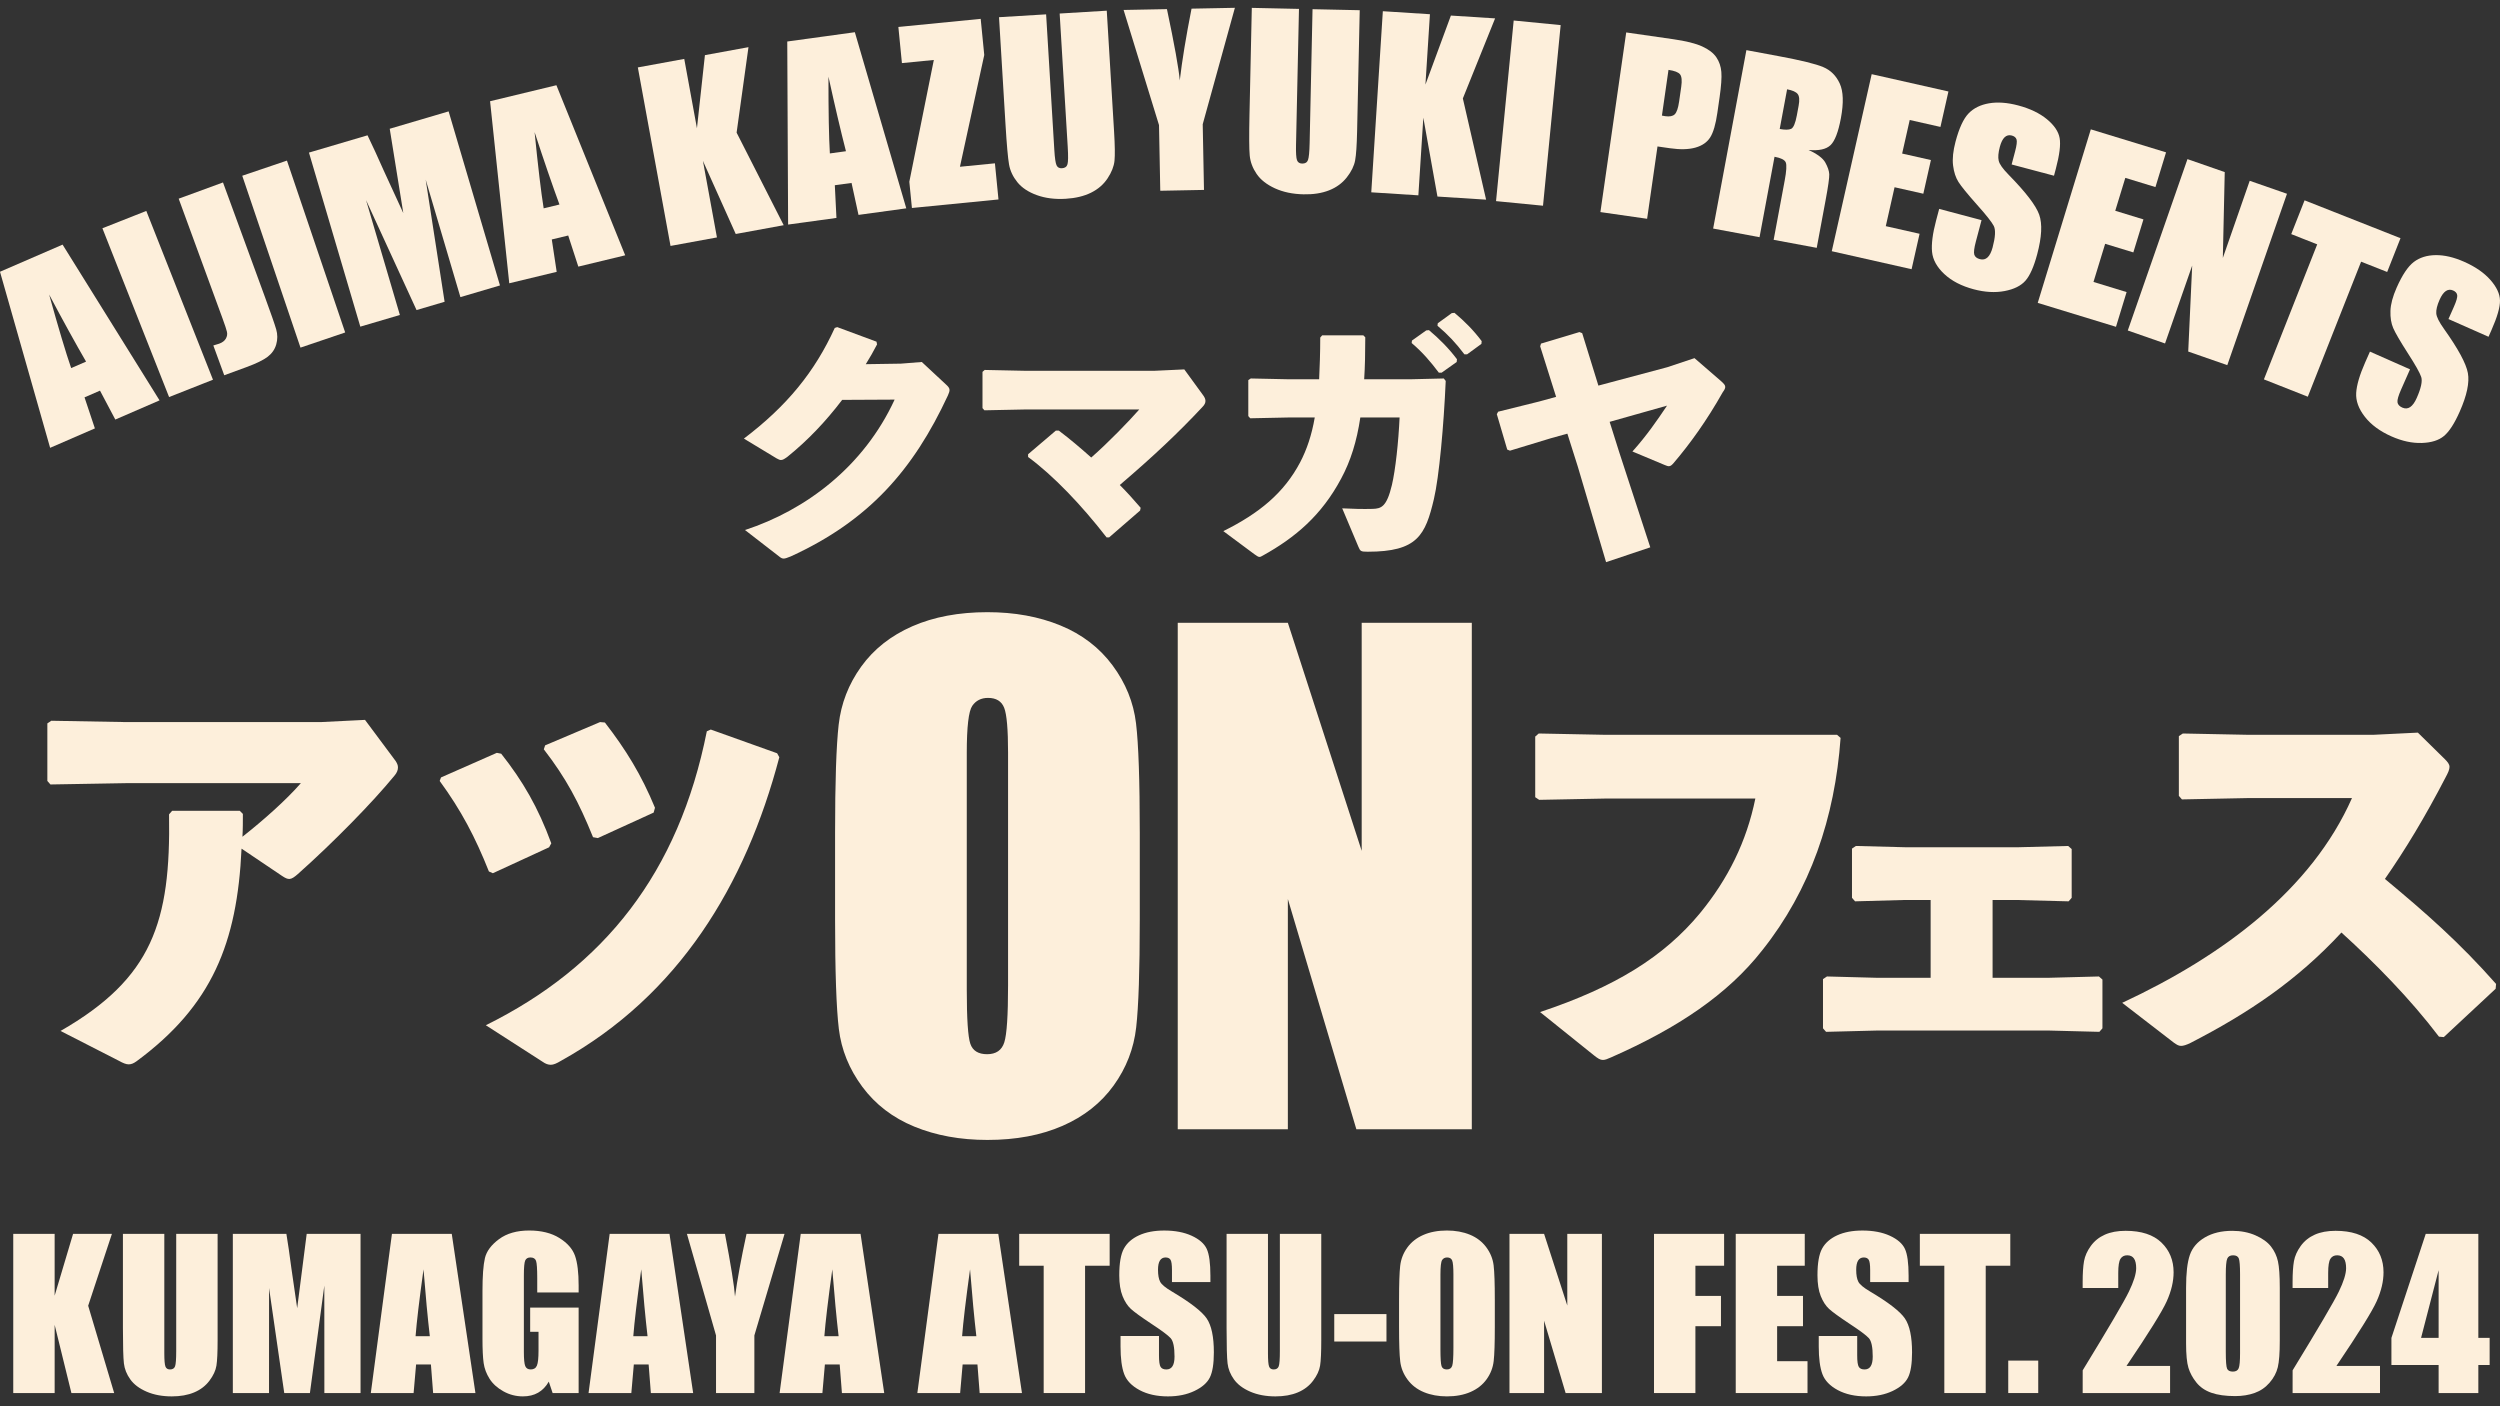
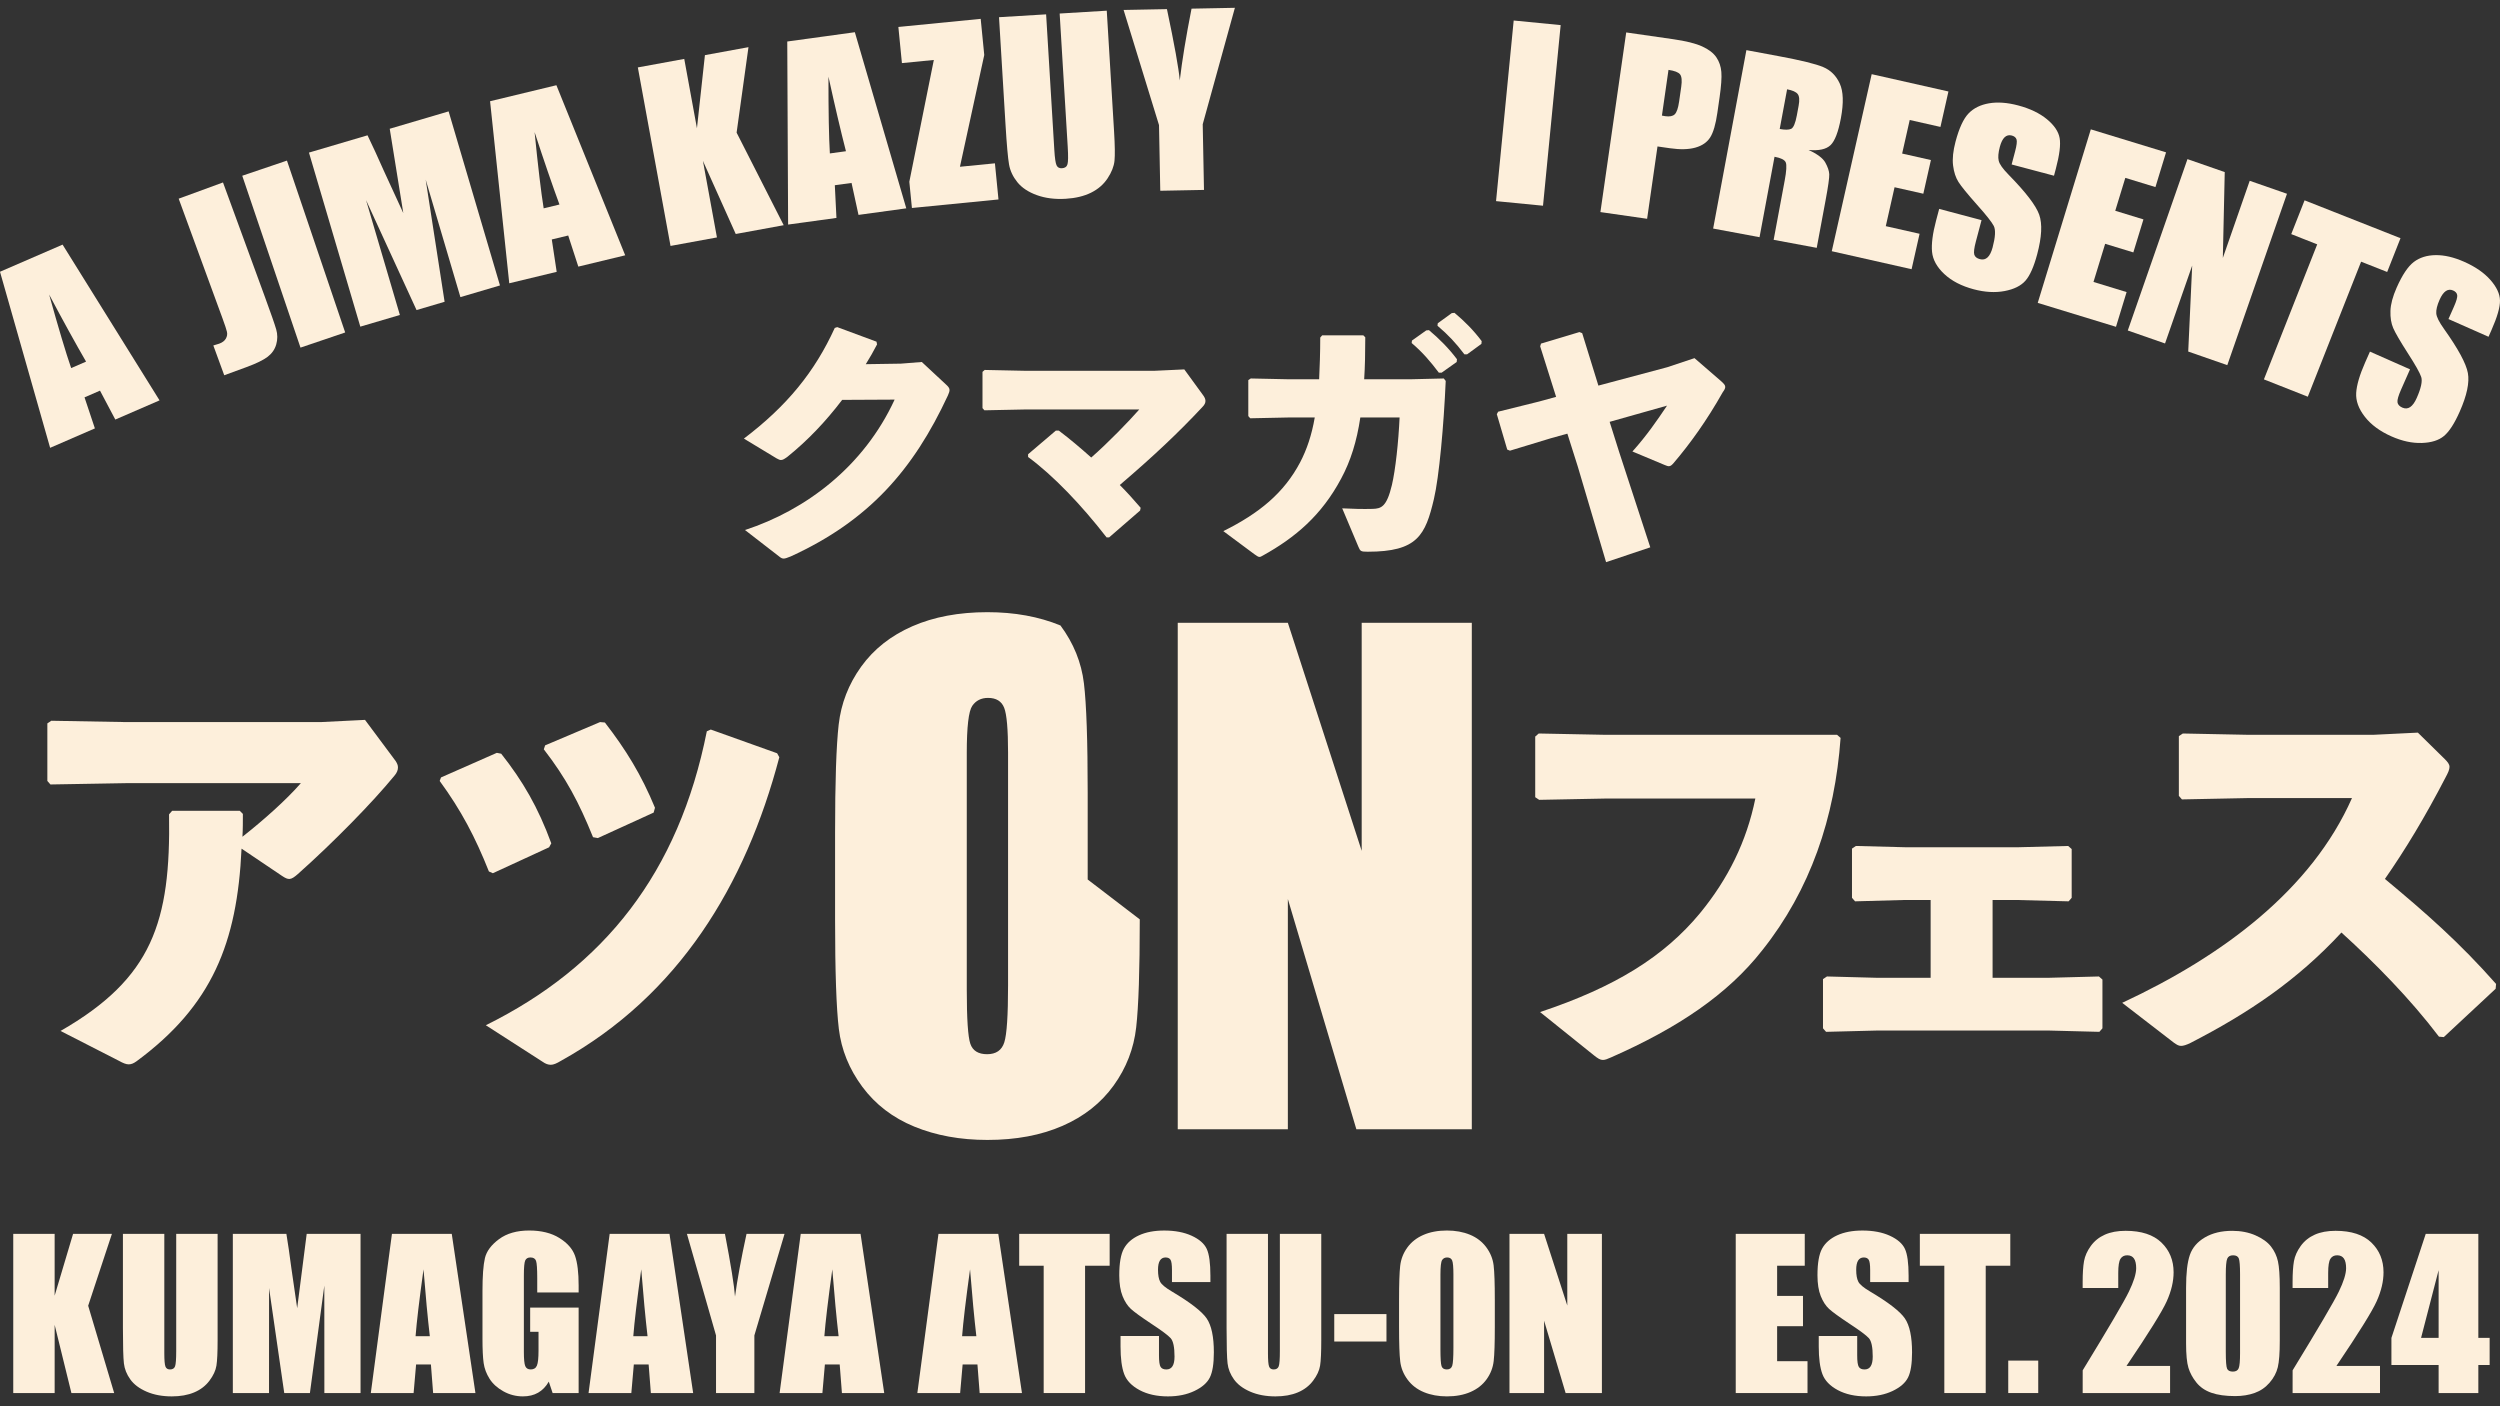
<svg xmlns="http://www.w3.org/2000/svg" id="logo" viewBox="0 0 320 180">
  <rect x="0" y="0" width="320" height="180" fill="#333333" stroke="none" />
  <defs>
    <style>
      .cls-1 {
        fill: #fdefdb;
        stroke-width: 0px;
      }
    </style>
  </defs>
  <g>
    <path class="cls-1" d="m14.325,157.935l-3.039,9.2,3.329,11.175h-5.474l-2.146-8.734v8.734H1.696v-20.375h5.298v7.916l2.36-7.916s4.971,0,4.971,0Z" />
    <path class="cls-1" d="m27.854,157.935v13.617c0,1.544-.05,2.629-.151,3.253-.101.625-.399,1.267-.894,1.925-.495.659-1.148,1.158-1.957,1.498-.81.34-1.764.51-2.863.51-1.217,0-2.29-.201-3.222-.604s-1.628-.927-2.089-1.573c-.462-.646-.735-1.328-.818-2.045-.084-.717-.126-2.225-.126-4.524v-12.056h5.298v15.278c0,.89.048,1.458.145,1.705.096.248.291.371.585.371.335,0,.551-.136.648-.409.096-.272.145-.916.145-1.932v-15.014h5.299Z" />
    <path class="cls-1" d="m46.15,157.935v20.375h-4.631l-.006-13.755-1.844,13.755h-3.285l-1.944-13.441-.006,13.441h-4.631v-20.375h6.855c.204,1.225.413,2.669.629,4.332l.752,5.183,1.218-9.514h6.893Z" />
    <path class="cls-1" d="m57.825,157.935l3.03,20.375h-5.414l-.285-3.662h-1.895l-.319,3.662h-5.477l2.703-20.375h7.657Zm-2.808,13.101c-.268-2.308-.537-5.16-.807-8.558-.54,3.901-.879,6.754-1.017,8.558,0,0,1.824,0,1.824,0Z" />
    <path class="cls-1" d="m74.064,165.435h-5.298v-1.85c0-1.166-.05-1.896-.151-2.19-.101-.293-.34-.44-.717-.44-.327,0-.55.126-.667.378-.118.252-.176.898-.176,1.938v9.778c0,.915.058,1.516.176,1.806.117.289.352.434.705.434.386,0,.648-.164.787-.491s.208-.964.208-1.913v-2.416h-1.07v-3.096h6.204v10.936h-3.329l-.49-1.46c-.361.629-.817,1.101-1.367,1.416s-1.198.472-1.946.472c-.89,0-1.724-.216-2.5-.648-.776-.432-1.366-.967-1.769-1.605-.403-.637-.655-1.307-.756-2.007s-.151-1.751-.151-3.153v-6.053c0-1.946.105-3.36.315-4.241.209-.881.812-1.688,1.806-2.423.994-.734,2.28-1.101,3.857-1.101,1.552,0,2.84.319,3.864.956,1.023.638,1.69,1.395,2.001,2.272.31.877.466,2.15.466,3.82v.881h-.002Z" />
    <path class="cls-1" d="m85.694,157.935l3.03,20.375h-5.414l-.285-3.662h-1.895l-.319,3.662h-5.477l2.703-20.375h7.657Zm-2.808,13.101c-.268-2.308-.537-5.16-.807-8.558-.54,3.901-.879,6.754-1.017,8.558h1.824Z" />
    <path class="cls-1" d="m100.423,157.935l-3.864,13v7.375h-4.908v-7.375l-3.725-13h4.867c.761,3.977,1.19,6.653,1.287,8.029.293-2.174.785-4.85,1.476-8.029h4.867Z" />
    <path class="cls-1" d="m110.15,157.935l3.03,20.375h-5.414l-.285-3.662h-1.895l-.319,3.662h-5.477l2.703-20.375h7.657Zm-2.808,13.101c-.268-2.308-.537-5.16-.807-8.558-.54,3.901-.879,6.754-1.017,8.558h1.824Z" />
    <path class="cls-1" d="m127.781,157.935l3.03,20.375h-5.414l-.285-3.662h-1.895l-.319,3.662h-5.477l2.703-20.375s7.657,0,7.657,0Zm-2.808,13.101c-.268-2.308-.537-5.16-.807-8.558-.54,3.901-.879,6.754-1.017,8.558h1.824Z" />
    <path class="cls-1" d="m142.035,157.935v4.078h-3.146v16.297h-5.298v-16.297h-3.134v-4.078h11.578Z" />
    <path class="cls-1" d="m154.933,164.101h-4.921v-1.51c0-.705-.063-1.153-.189-1.347-.126-.193-.336-.289-.629-.289-.319,0-.56.13-.724.391s-.245.654-.245,1.184c0,.68.092,1.192.276,1.537.176.344.675.76,1.498,1.245,2.359,1.4,3.844,2.549,4.456,3.447.612.898.919,2.345.919,4.342,0,1.452-.17,2.522-.51,3.209-.34.688-.996,1.265-1.97,1.73-.974.466-2.106.698-3.398.698-1.418,0-2.629-.269-3.631-.805-1.003-.537-1.659-1.221-1.97-2.051-.311-.831-.466-2.009-.466-3.536v-1.334h4.921v2.479c0,.764.069,1.254.208,1.472.138.219.384.327.736.327s.614-.138.787-.415c.172-.277.258-.688.258-1.233,0-1.2-.164-1.984-.491-2.353-.336-.369-1.162-.986-2.479-1.85-1.317-.872-2.19-1.506-2.618-1.9s-.783-.939-1.063-1.636c-.281-.696-.422-1.586-.422-2.668,0-1.561.199-2.701.598-3.423.398-.721,1.042-1.285,1.932-1.693.889-.407,1.963-.61,3.222-.61,1.376,0,2.548.223,3.517.667.969.445,1.611,1.005,1.925,1.68.315.676.472,1.823.472,3.442v.805-.002Z" />
    <path class="cls-1" d="m169.122,157.935v13.617c0,1.544-.05,2.629-.151,3.253-.101.625-.398,1.267-.894,1.925-.495.659-1.148,1.158-1.956,1.498-.81.34-1.764.51-2.864.51-1.216,0-2.29-.201-3.222-.604s-1.628-.927-2.089-1.573c-.462-.646-.735-1.328-.818-2.045-.084-.717-.126-2.225-.126-4.524v-12.056h5.298v15.278c0,.89.048,1.458.145,1.705.096.248.291.371.585.371.335,0,.551-.136.649-.409.096-.272.144-.916.144-1.932v-15.014h5.299Z" />
    <path class="cls-1" d="m177.468,168.204v3.511h-6.683v-3.511h6.683Z" />
    <path class="cls-1" d="m191.336,169.865c0,2.047-.048,3.497-.144,4.348-.097.852-.399,1.63-.906,2.335-.508.705-1.194,1.246-2.058,1.623s-1.871.566-3.02.566c-1.09,0-2.07-.178-2.938-.535s-1.567-.891-2.096-1.605c-.529-.713-.843-1.489-.944-2.328s-.151-2.307-.151-4.405v-3.486c0-2.047.048-3.496.145-4.348.096-.851.398-1.63.906-2.335.507-.705,1.193-1.246,2.057-1.623s1.871-.566,3.02-.566c1.09,0,2.071.178,2.939.535.868.357,1.566.892,2.095,1.605s.843,1.49.944,2.328c.101.839.151,2.308.151,4.405v3.486h0Zm-5.298-6.695c0-.948-.053-1.554-.157-1.819-.105-.264-.321-.396-.649-.396-.277,0-.489.107-.635.321-.148.214-.221.845-.221,1.894v9.514c0,1.183.048,1.913.145,2.19.096.277.32.415.673.415.36,0,.591-.159.692-.478s.151-1.078.151-2.278v-9.363h0Z" />
    <path class="cls-1" d="m205.043,157.935v20.375h-4.644l-2.756-9.263v9.263h-4.43v-20.375h4.43l2.97,9.174v-9.174h4.43Z" />
-     <path class="cls-1" d="m211.713,157.935h8.973v4.078h-3.675v3.864h3.272v3.876h-3.272v8.558h-5.298v-20.375h0Z" />
    <path class="cls-1" d="m222.173,157.935h8.835v4.078h-3.536v3.864h3.31v3.876h-3.31v4.48h3.889v4.078h-9.187v-20.375h-.001Z" />
    <path class="cls-1" d="m244.302,164.101h-4.921v-1.51c0-.705-.063-1.153-.189-1.347-.126-.193-.335-.289-.629-.289-.319,0-.559.13-.723.391s-.246.654-.246,1.184c0,.68.093,1.192.276,1.537.176.344.675.76,1.498,1.245,2.359,1.4,3.844,2.549,4.456,3.447.612.898.919,2.345.919,4.342,0,1.452-.169,2.522-.509,3.209-.34.688-.996,1.265-1.97,1.73s-2.106.698-3.398.698c-1.418,0-2.628-.269-3.63-.805-1.003-.537-1.66-1.221-1.97-2.051s-.466-2.009-.466-3.536v-1.334h4.921v2.479c0,.764.07,1.254.208,1.472.138.219.383.327.736.327s.614-.138.787-.415c.172-.277.257-.688.257-1.233,0-1.2-.164-1.984-.491-2.353-.335-.369-1.162-.986-2.479-1.85-1.317-.872-2.19-1.506-2.618-1.9s-.783-.939-1.063-1.636c-.281-.696-.422-1.586-.422-2.668,0-1.561.199-2.701.598-3.423.398-.721,1.042-1.285,1.931-1.693.889-.407,1.963-.61,3.222-.61,1.376,0,2.549.223,3.518.667.969.445,1.611,1.005,1.925,1.68.315.676.471,1.823.471,3.442v.805-.002Z" />
    <path class="cls-1" d="m257.318,157.935v4.078h-3.146v16.297h-5.298v-16.297h-3.134v-4.078h11.578Z" />
    <path class="cls-1" d="m260.894,174.157v4.153h-3.838v-4.153h3.838Z" />
    <path class="cls-1" d="m277.77,174.836v3.473h-11.188l.003-2.907c3.313-5.42,5.283-8.773,5.908-10.062.625-1.288.938-2.292.938-3.014,0-.554-.095-.967-.284-1.24-.189-.272-.477-.409-.864-.409s-.674.151-.863.453c-.19.302-.284.902-.284,1.8v1.938h-4.556v-.743c0-1.141.058-2.04.176-2.699.118-.658.407-1.307.868-1.944s1.062-1.12,1.8-1.447,1.623-.491,2.655-.491c2.022,0,3.551.502,4.587,1.504,1.037,1.003,1.555,2.272,1.555,3.807,0,1.166-.292,2.4-.875,3.7-.582,1.301-2.301,4.061-5.153,8.281h5.577Z" />
    <path class="cls-1" d="m291.811,164.831v6.796c0,1.544-.084,2.668-.252,3.373s-.516,1.364-1.045,1.976c-.529.613-1.166,1.053-1.913,1.321s-1.581.403-2.504.403c-1.216,0-2.228-.141-3.033-.422s-1.447-.719-1.925-1.315c-.478-.595-.818-1.222-1.019-1.881-.201-.658-.302-1.705-.302-3.14v-7.11c0-1.871.161-3.272.485-4.203.323-.931.964-1.678,1.924-2.24.961-.562,2.126-.843,3.493-.843,1.115,0,2.114.195,2.995.585s1.54.867,1.976,1.428c.436.562.732,1.196.888,1.9.154.705.232,1.829.232,3.373h0Zm-5.084-1.712c0-1.082-.053-1.76-.157-2.032-.105-.272-.351-.409-.737-.409-.378,0-.627.145-.748.434-.122.289-.183.959-.183,2.007v9.942c0,1.183.057,1.896.169,2.139.114.244.359.365.737.365s.625-.142.743-.428c.118-.285.176-.927.176-1.925v-10.093h0Z" />
    <path class="cls-1" d="m304.64,174.836v3.473h-11.188l.003-2.907c3.313-5.42,5.283-8.773,5.908-10.062.625-1.288.938-2.292.938-3.014,0-.554-.095-.967-.284-1.24-.189-.272-.477-.409-.864-.409s-.674.151-.863.453c-.19.302-.284.902-.284,1.8v1.938h-4.556v-.743c0-1.141.058-2.04.176-2.699.118-.658.407-1.307.868-1.944s1.062-1.12,1.8-1.447,1.623-.491,2.655-.491c2.022,0,3.551.502,4.587,1.504,1.037,1.003,1.555,2.272,1.555,3.807,0,1.166-.292,2.4-.875,3.7-.582,1.301-2.301,4.061-5.153,8.281h5.577Z" />
    <path class="cls-1" d="m317.227,157.935v13.315h1.447v3.473h-1.447v3.587h-5.084v-3.587h-6.041v-3.473l4.392-13.315h6.733Zm-5.084,13.315v-8.671l-2.247,8.671h2.247Z" />
  </g>
  <g>
-     <path class="cls-1" d="m145.891,117.681c0,6.514-.154,11.126-.46,13.835-.307,2.71-1.268,5.186-2.883,7.428-1.615,2.242-3.798,3.964-6.547,5.166-2.75,1.201-5.953,1.802-9.61,1.802-3.471,0-6.587-.567-9.35-1.702s-4.985-2.836-6.667-5.105-2.683-4.738-3.003-7.408c-.32-2.669-.481-7.341-.481-14.015v-11.092c0-6.513.153-11.125.46-13.835.307-2.709,1.268-5.186,2.883-7.428,1.615-2.242,3.797-3.964,6.547-5.166,2.749-1.201,5.953-1.802,9.61-1.802,3.47,0,6.587.567,9.35,1.702s4.985,2.837,6.667,5.105c1.682,2.269,2.683,4.739,3.003,7.408.32,2.67.481,7.342.481,14.015v11.092h0Zm-16.858-21.303c0-3.016-.167-4.945-.501-5.786s-1.021-1.261-2.062-1.261c-.881,0-1.555.34-2.022,1.021-.467.681-.701,2.69-.701,6.026v30.272c0,3.764.153,6.087.46,6.967.307.881,1.021,1.321,2.142,1.321,1.148,0,1.882-.507,2.202-1.522.32-1.014.481-3.43.481-7.248v-29.792.002Z" />
+     <path class="cls-1" d="m145.891,117.681c0,6.514-.154,11.126-.46,13.835-.307,2.71-1.268,5.186-2.883,7.428-1.615,2.242-3.798,3.964-6.547,5.166-2.75,1.201-5.953,1.802-9.61,1.802-3.471,0-6.587-.567-9.35-1.702s-4.985-2.836-6.667-5.105-2.683-4.738-3.003-7.408c-.32-2.669-.481-7.341-.481-14.015v-11.092c0-6.513.153-11.125.46-13.835.307-2.709,1.268-5.186,2.883-7.428,1.615-2.242,3.797-3.964,6.547-5.166,2.749-1.201,5.953-1.802,9.61-1.802,3.47,0,6.587.567,9.35,1.702c1.682,2.269,2.683,4.739,3.003,7.408.32,2.67.481,7.342.481,14.015v11.092h0Zm-16.858-21.303c0-3.016-.167-4.945-.501-5.786s-1.021-1.261-2.062-1.261c-.881,0-1.555.34-2.022,1.021-.467.681-.701,2.69-.701,6.026v30.272c0,3.764.153,6.087.46,6.967.307.881,1.021,1.321,2.142,1.321,1.148,0,1.882-.507,2.202-1.522.32-1.014.481-3.43.481-7.248v-29.792.002Z" />
    <path class="cls-1" d="m188.391,79.72v64.83h-14.776l-8.769-29.472v29.472h-14.095v-64.83h14.095l9.45,29.191v-29.191h14.095Z" />
  </g>
  <g>
    <path class="cls-1" d="m107.799,51.184c-2.143,2.812-4.428,5.202-6.994,7.275-.387.281-.597.422-.843.422-.141,0-.316-.07-.562-.211l-4.182-2.53c5.517-4.182,9.067-8.541,11.632-14.164l.316-.105,5.026,1.863.07.352c-.457.879-.914,1.687-1.441,2.53l4.499-.07,2.671-.211,3.058,2.846c.316.281.492.492.492.738,0,.176-.07.387-.211.703-4.428,9.525-10.122,16.026-20.103,20.595-.456.176-.702.281-.914.281-.176,0-.351-.07-.597-.281l-4.358-3.374c7.838-2.566,15.218-8.153,19.154-16.693l-6.713.035h0Z" />
    <path class="cls-1" d="m135.53,55.12c1.406,1.054,2.847,2.284,4.147,3.444,2.214-1.933,4.85-4.674,6.15-6.151h-14.655l-5.166.106-.247-.281v-4.639l.281-.246,5.026.106h16.764l3.761-.176,2.355,3.234c.246.316.352.562.352.808s-.106.492-.422.808c-3.022,3.233-6.22,6.256-10.543,9.946.914.914,1.793,1.897,2.671,2.917l-.07.351-3.972,3.444h-.316c-3.268-4.217-6.853-7.943-10.051-10.297v-.351l3.55-3.023h.387-.002Z" />
    <path class="cls-1" d="m174.122,53.433c-.456,3.058-1.23,5.553-2.46,7.838-2.495,4.674-5.835,7.521-10.016,9.84-.176.105-.317.176-.422.176-.175,0-.316-.105-.667-.351l-3.972-2.952c4.605-2.284,7.767-4.885,9.841-8.821.843-1.617,1.476-3.479,1.863-5.728h-3.233l-5.027.105-.246-.281v-4.604l.316-.211,4.921.105h3.83c.071-1.581.141-3.338.141-5.342l.246-.281h5.272l.246.246c0,1.968-.035,3.761-.141,5.377h5.869l4.323-.105.246.316c-.246,5.658-.844,12.301-1.511,15.112-1.09,4.639-2.109,6.748-8.471,6.748-.913,0-.948-.07-1.194-.633l-2.073-4.92c1.371.07,2.636.105,3.9.07,1.09-.035,1.793-.246,2.461-3.058.456-1.933.843-5.518.984-8.646,0,0-5.026,0-5.026,0Zm6.607-9.84l1.828-1.301.351-.035c1.3,1.089,2.53,2.32,3.584,3.725l-.035.352-1.932,1.371h-.351c-1.09-1.441-2.074-2.601-3.48-3.796,0,0,.035-.316.035-.316Zm3.304-2.214l1.792-1.3.352-.035c1.3,1.09,2.424,2.214,3.479,3.62l-.035.352-1.827,1.335h-.352c-1.089-1.441-2.038-2.46-3.444-3.655l.035-.316h0Z" />
    <path class="cls-1" d="m207.265,57.897l3.972,12.16-5.659,1.898-3.62-12.231-1.335-4.217-2.144.597-5.202,1.582-.351-.141-1.335-4.533.175-.316,5.238-1.3,2.178-.598-2.039-6.466.106-.352,4.92-1.476.351.141,2.074,6.712,8.821-2.355,3.479-1.16,3.374,2.917c.387.351.563.527.563.773,0,.176-.105.387-.317.668-2.038,3.62-4.217,6.642-6.29,9.067-.422.492-.598.492-1.16.246l-4.112-1.722c1.827-2.038,3.128-3.936,4.428-5.869l-7.345,2.074s1.23,3.901,1.23,3.901Z" />
  </g>
  <g>
    <path class="cls-1" d="m31.088,104.18c0,.9,0,2.081-.056,2.924,2.643-2.081,5.568-4.668,7.48-6.861h-22.327l-9.73.169-.394-.45v-7.367l.506-.338,9.504.169h25.026l5.624-.281,3.937,5.287c.169.281.281.506.281.787,0,.338-.113.675-.45,1.069-2.812,3.431-7.761,8.492-12.373,12.598-.9.787-1.181.787-2.024.225l-5.174-3.487c-.562,12.091-3.767,20.077-13.441,27.219-.394.281-.675.394-1.013.394s-.731-.169-1.237-.45l-7.479-3.825c11.754-6.748,14.116-13.947,13.891-27.726l.394-.45h8.661l.394.394h0Z" />
    <path class="cls-1" d="m56.449,99.512l7.143-3.149.562.112c2.756,3.487,4.724,6.861,6.411,11.473l-.281.506-7.199,3.318-.506-.225c-1.744-4.386-3.543-7.817-6.299-11.585l.169-.45Zm43.304-2.587c-4.33,16.422-12.879,30.481-27.951,38.861-.562.338-.956.506-1.293.506s-.675-.112-1.069-.394l-7.255-4.668c15.128-7.479,24.689-19.515,28.288-37.624l.506-.225,8.492,3.037.281.506h.001Zm-29.976-1.519l7.03-2.98.619.056c2.699,3.487,4.667,6.692,6.411,10.911l-.169.618-7.143,3.262-.618-.112c-1.8-4.443-3.431-7.536-6.299-11.248l.169-.506h0Z" />
  </g>
  <g>
    <path class="cls-1" d="m196.958,93.888l8.549.169h29.639l.45.394c-.731,10.236-3.881,19.459-10.011,27.163-4.442,5.68-10.798,9.954-19.346,13.722-.506.225-.787.338-1.069.338-.338,0-.618-.169-1.181-.618l-6.861-5.512c9.617-3.206,15.859-7.086,20.471-12.654,3.599-4.387,5.961-9.167,7.086-14.679h-19.065l-8.605.169-.507-.338v-7.761l.45-.394h0Z" />
    <path class="cls-1" d="m262.251,125.157l6.411-.169.45.394v6.243l-.394.45-6.58-.169h-21.765l-6.636.169-.394-.45v-6.299l.506-.338,6.355.169h6.917v-9.955h-3.543l-6.13.169-.394-.45v-6.299l.506-.338,6.525.169h14.06l6.58-.169.45.394v6.243l-.394.45-6.58-.169h-3.15v9.955h7.2Z" />
    <path class="cls-1" d="m312.188,132.693c-3.713-4.893-8.267-9.504-12.485-13.329-5.68,6.13-11.866,10.292-19.29,14.116-.562.281-.955.394-1.237.394-.338,0-.563-.169-.9-.394l-6.636-5.118c12.935-6.017,24.239-14.509,29.413-26.207h-13.385l-8.38.169-.394-.45v-7.648l.507-.338,8.435.169h15.915l5.736-.281,3.431,3.374c.394.394.618.675.618,1.013s-.168.731-.506,1.349c-2.587,5.005-5.174,9.28-7.761,12.991,5.343,4.443,9.561,8.155,14.229,13.441l-.056.618-6.637,6.187-.618-.057h.001Z" />
  </g>
  <g>
    <path class="cls-1" d="m8.01,31.311l12.412,19.936-5.663,2.456-1.959-3.702-1.982.86,1.328,3.975-5.73,2.485L0,34.785l8.01-3.474Zm3.006,14.976c-1.328-2.292-2.903-5.153-4.726-8.585,1.205,4.326,2.145,7.463,2.818,9.412l1.908-.828h0Z" />
-     <path class="cls-1" d="m18.726,26.999l8.535,21.604-5.618,2.22-8.535-21.604s5.618-2.22,5.618-2.22Z" />
    <path class="cls-1" d="m28.543,23.354l5.338,14.578c.799,2.182,1.291,3.594,1.474,4.235s.184,1.28.003,1.916-.548,1.166-1.101,1.587-1.458.862-2.714,1.322l-2.841,1.041-1.396-3.813c.351-.098.603-.175.756-.231.404-.148.686-.363.848-.647.161-.283.207-.574.138-.875-.069-.3-.255-.864-.558-1.69l-5.619-15.346s5.672-2.077,5.672-2.077Z" />
    <path class="cls-1" d="m36.729,20.556l7.454,22-5.721,1.939-7.454-22s5.721-1.939,5.721-1.939Z" />
    <path class="cls-1" d="m57.423,14.258l6.573,22.279-5.064,1.494-4.445-15.039,2.422,15.636-3.592,1.06-6.462-14.07,4.329,14.699-5.064,1.494-6.574-22.279,7.497-2.212c.618,1.274,1.312,2.785,2.085,4.533l2.495,5.424-1.738-10.796,7.537-2.224h0Z" />
    <path class="cls-1" d="m71.219,10.909l8.807,21.77-6.001,1.448-1.295-3.983-2.101.507.627,4.144-6.071,1.465-2.455-23.303,8.487-2.048h.002Zm.392,15.27c-.914-2.486-1.975-5.575-3.183-9.268.445,4.468.832,7.72,1.162,9.756,0,0,2.021-.488,2.021-.488Z" />
    <path class="cls-1" d="m95.805,6.036l-1.519,10.941,6.027,11.849-6.139,1.124-4.199-9.354,1.793,9.795-5.942,1.088-4.183-22.849,5.941-1.088,1.625,8.877,1.021-9.361,5.575-1.021h0Z" />
    <path class="cls-1" d="m109.421,4.125l6.583,22.542-6.116.84-.89-4.092-2.141.294.208,4.186-6.187.849-.108-23.432,8.649-1.188h.002Zm-1.139,15.232c-.661-2.565-1.407-5.745-2.239-9.541-.005,4.491.055,7.765.179,9.824,0,0,2.06-.283,2.06-.283Z" />
    <path class="cls-1" d="m125.529,2.414l.455,4.626-3.111,14.306,4.477-.441.455,4.626-11.08,1.091-.331-3.356,3.136-15.591-4.084.402-.455-4.626,10.538-1.038h0Z" />
    <path class="cls-1" d="m141.665,1.366l.938,15.495c.106,1.757.124,2.994.053,3.713-.072.718-.367,1.469-.884,2.253-.518.784-1.226,1.396-2.124,1.839-.898.442-1.972.701-3.223.777-1.384.084-2.621-.072-3.708-.466s-1.916-.943-2.486-1.646-.927-1.46-1.072-2.27c-.145-.811-.296-2.524-.455-5.14l-.83-13.72,6.029-.364,1.052,17.386c.061,1.012.155,1.655.282,1.931.127.275.358.402.692.382.382-.023.618-.193.709-.51s.102-1.053.032-2.208l-1.034-17.086,6.029-.364v-.002Z" />
    <path class="cls-1" d="m158.066,1l-4.118,14.903.162,8.406-5.595.108-.162-8.406-4.532-14.736,5.548-.107c.955,4.516,1.502,7.558,1.643,9.124.287-2.484.788-5.546,1.505-9.184l5.548-.108h0Z" />
-     <path class="cls-1" d="m174.045,1.306l-.336,15.521c-.039,1.76-.122,2.995-.253,3.705s-.485,1.434-1.066,2.173c-.58.739-1.336,1.291-2.268,1.658s-2.023.538-3.276.51c-1.387-.03-2.606-.286-3.658-.768-1.051-.482-1.832-1.097-2.342-1.844-.51-.748-.804-1.532-.881-2.351-.078-.82-.089-2.54-.032-5.16l.298-13.742,6.038.131-.378,17.414c-.022,1.014.019,1.663.124,1.947.103.284.323.43.658.438.382.008.632-.142.748-.45s.188-1.041.213-2.198l.371-17.113,6.04.13h0Z" />
-     <path class="cls-1" d="m191.372,2.354l-4.127,10.246,2.976,12.956-6.228-.398-1.807-10.093-.635,9.937-6.028-.385,1.48-23.181,6.028.385-.575,9.006,3.259-8.835,5.656.361h0Z" />
    <path class="cls-1" d="m199.764,3.213l-2.258,23.119-6.012-.587,2.258-23.119s6.012.587,6.012.587Z" />
    <path class="cls-1" d="m208.153,4.152l6.021.866c1.628.233,2.863.541,3.701.923s1.444.845,1.815,1.391c.372.546.586,1.174.643,1.883.058.709-.017,1.783-.223,3.222l-.288,2.002c-.211,1.468-.516,2.516-.915,3.145s-1.03,1.065-1.891,1.308-1.945.271-3.251.084l-1.605-.231-1.329,9.26-5.979-.859,3.303-22.993h-.002Zm5.414,4.793l-.841,5.851c.169.034.315.06.438.078.549.079.95-.002,1.201-.241s.439-.785.562-1.637l.271-1.889c.113-.786.063-1.315-.149-1.587-.213-.272-.707-.464-1.483-.575h.001Z" />
    <path class="cls-1" d="m223.539,6.418l4.202.783c2.803.522,4.679.984,5.631,1.385.952.402,1.658,1.104,2.118,2.11.46,1.005.508,2.481.145,4.427-.331,1.777-.775,2.931-1.331,3.459-.556.529-1.494.734-2.814.614,1.121.511,1.839,1.049,2.152,1.613.312.564.481,1.06.503,1.487.023.428-.138,1.563-.482,3.406l-1.122,6.022-5.514-1.027,1.414-7.588c.228-1.222.272-1.998.134-2.325s-.617-.567-1.435-.72l-1.919,10.297-5.938-1.106,4.255-22.836h0Zm5.21,5.013l-.946,5.078c.667.124,1.152.12,1.454-.014s.547-.703.735-1.709l.233-1.255c.135-.724.095-1.223-.122-1.497-.216-.274-.668-.475-1.353-.603h-.001Z" />
    <path class="cls-1" d="m239.575,9.495l9.825,2.216-1.023,4.535-3.933-.887-.969,4.297,3.682.83-.972,4.311-3.681-.83-1.123,4.982,4.325.975-1.023,4.535-10.217-2.304,5.109-22.66h0Z" />
    <path class="cls-1" d="m262.911,22.492l-5.422-1.44.442-1.664c.206-.777.269-1.289.186-1.539-.082-.249-.285-.417-.609-.503-.351-.093-.656-.021-.912.219s-.462.65-.617,1.232c-.199.749-.248,1.341-.145,1.774.093.431.521,1.034,1.285,1.811,2.189,2.233,3.489,3.933,3.901,5.101.412,1.169.326,2.853-.257,5.053-.426,1.6-.926,2.729-1.501,3.387-.577.659-1.468,1.102-2.677,1.331-1.208.228-2.525.153-3.948-.225-1.563-.415-2.818-1.065-3.765-1.95s-1.47-1.831-1.57-2.837c-.098-1.006.076-2.351.522-4.033l.391-1.47,5.422,1.44-.725,2.732c-.224.841-.292,1.403-.203,1.684.088.281.327.473.715.576.389.103.717.027.988-.228.27-.255.485-.682.645-1.284.351-1.321.4-2.234.148-2.737-.262-.505-.992-1.426-2.19-2.764-1.197-1.347-1.972-2.3-2.328-2.86-.357-.559-.587-1.264-.693-2.114s0-1.871.316-3.063c.458-1.72,1.01-2.919,1.661-3.597.65-.678,1.525-1.111,2.623-1.3,1.099-.188,2.342-.098,3.729.271,1.516.403,2.744.991,3.681,1.764.938.773,1.482,1.579,1.63,2.415.149.836-.014,2.147-.487,3.931l-.236.887h0Z" />
    <path class="cls-1" d="m267.623,16.556l9.632,2.945-1.359,4.445-3.856-1.179-1.288,4.212,3.608,1.104-1.293,4.226-3.608-1.103-1.494,4.884,4.24,1.297-1.359,4.445-10.016-3.063,6.794-22.213h-.001Z" />
    <path class="cls-1" d="m292.734,24.803l-7.641,21.936-5-1.741.507-11.006-3.475,9.972-4.769-1.661,7.64-21.936,4.77,1.661-.243,10.991,3.44-9.877,4.77,1.661h.001Z" />
    <path class="cls-1" d="m307.265,30.489l-1.707,4.324-3.336-1.317-6.823,17.283-5.619-2.218,6.823-17.283-3.324-1.312,1.707-4.324,12.278,4.847h0Z" />
    <path class="cls-1" d="m318.533,43.107l-5.13-2.269.697-1.574c.325-.735.466-1.232.423-1.491-.041-.259-.216-.456-.522-.591-.333-.148-.644-.123-.935.073s-.558.57-.802,1.121c-.313.709-.454,1.285-.421,1.729.024.44.354,1.103.987,1.99,1.813,2.547,2.832,4.43,3.057,5.648.224,1.218-.124,2.869-1.045,4.95-.669,1.514-1.34,2.55-2.011,3.111s-1.622.859-2.851.896c-1.23.037-2.518-.243-3.865-.839-1.479-.654-2.617-1.492-3.414-2.514-.799-1.022-1.168-2.038-1.109-3.047s.442-2.309,1.145-3.902l.616-1.391,5.13,2.269-1.143,2.585c-.352.796-.506,1.34-.462,1.631.043.292.249.518.617.681s.705.139,1.011-.07.587-.598.837-1.167c.554-1.25.745-2.144.574-2.68-.18-.539-.757-1.563-1.732-3.072-.971-1.517-1.589-2.58-1.853-3.189-.264-.608-.382-1.34-.354-2.196.027-.856.291-1.848.791-2.976.72-1.627,1.453-2.725,2.201-3.293s1.68-.86,2.795-.874c1.114-.014,2.328.269,3.64.849,1.435.635,2.555,1.407,3.36,2.318.805.91,1.216,1.79,1.232,2.639.017.849-.348,2.118-1.095,3.806l-.372.84h.003Z" />
  </g>
</svg>